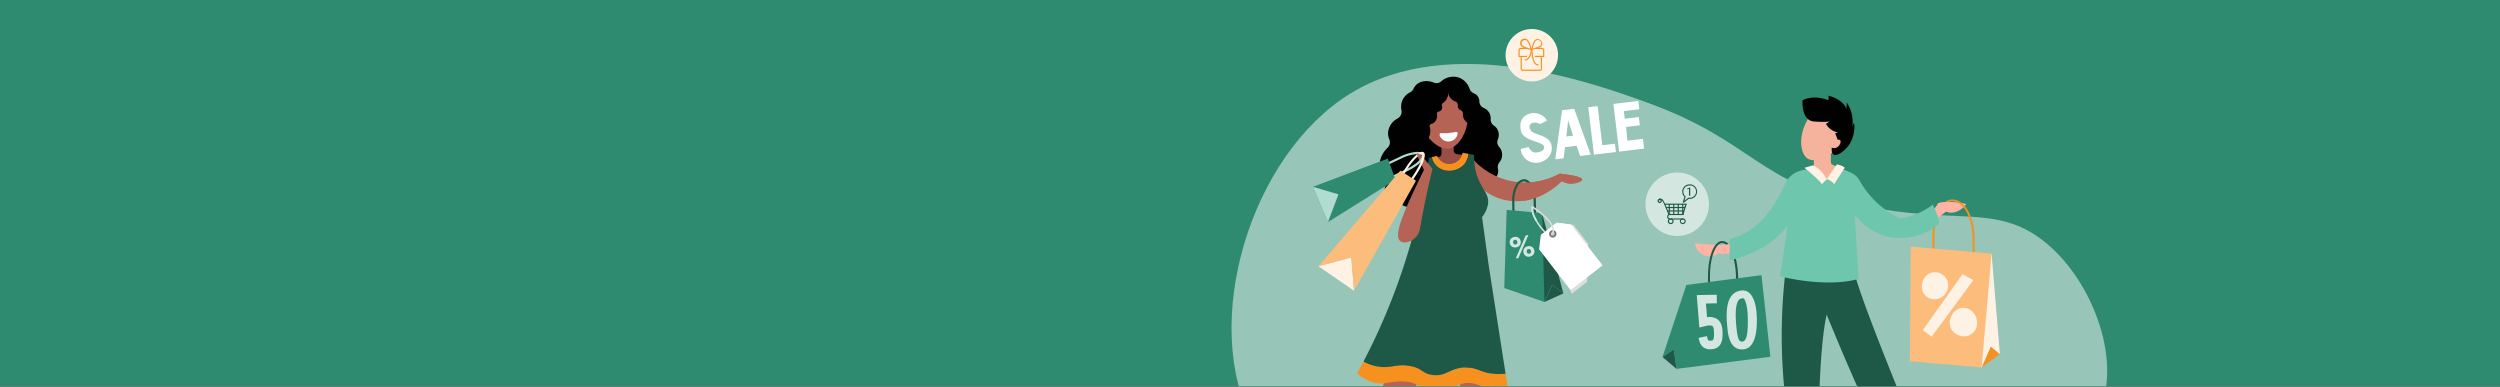
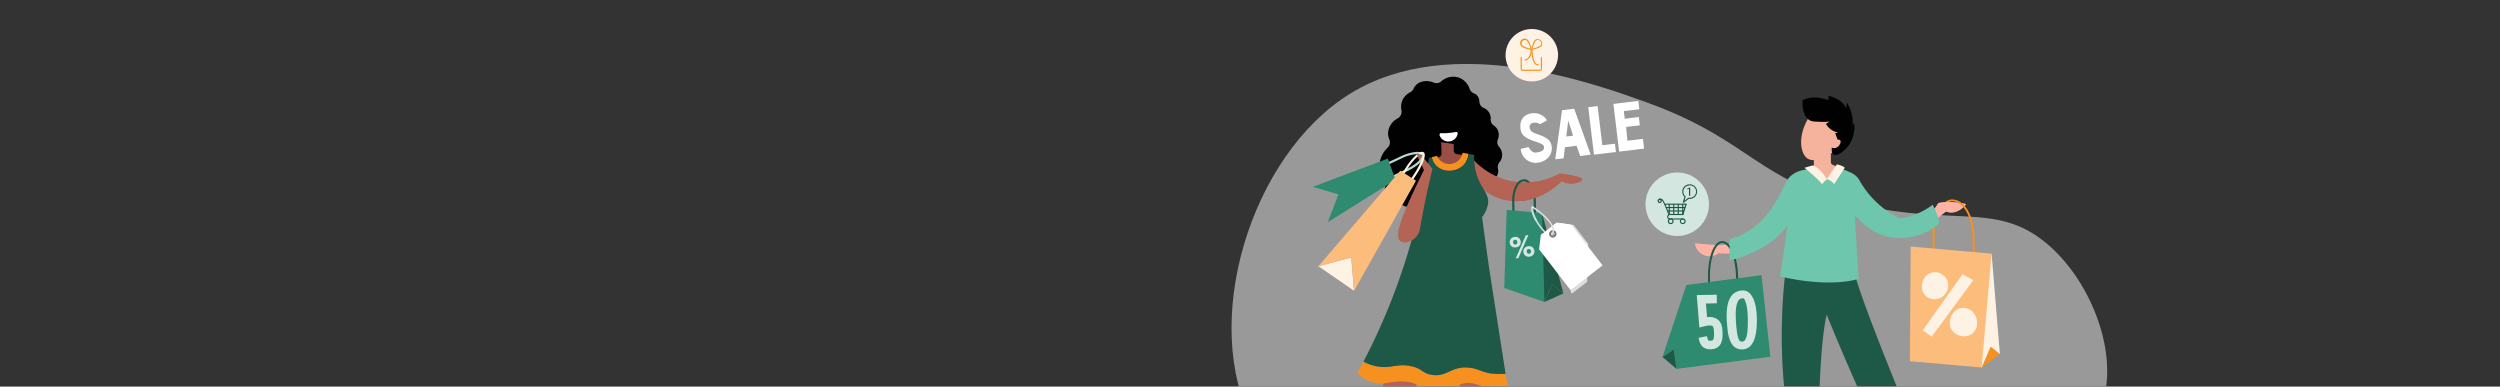
<svg xmlns="http://www.w3.org/2000/svg" width="1164" height="180" fill="none">
  <rect width="100%" height="100%" fill="#333333" stroke="none" />
  <style>.B{fill:#1e5947}.C{fill:#fff}.D{fill:#f69120}.E{fill:#b56355}.F{fill:#fef2e5}.G{fill:#2e8b6f}.H{fill:#010101}.I{fill:#ffb3a4}.J{fill:#d4e6e0}</style>
  <g clip-path="url(#B)">
-     <path d="M0 0H1164V180H0V0Z" class="G" />
    <mask id="A" maskUnits="userSpaceOnUse" x="-180" y="0" width="1191" height="180">
      <path d="M1006.23 0H-175.5a4.35 4.35 0 0 0-4.35 4.35v171.3a4.35 4.35 0 0 0 4.35 4.35h1181.73c2.4 0 4.35-1.948 4.35-4.35V4.35c0-2.402-1.95-4.35-4.35-4.35z" class="C" />
    </mask>
    <g mask="url(#A)">
      <path opacity=".5" d="M979.281 186.09c6.87-22.87-6.26-57-27.83-73.92-22.24-17.42-41.66-7.27-84.34-16.52-49-10.62-50.85-30-100-47.82-24.88-9-91.24-33.15-138.27-4.35-46.84 28.69-70.34 107.33-45.21 153.91 56.43 104.61 370.86 71.17 395.65-11.3z" class="C" />
      <path d="M722.471 68.19c.5 4.11-2.63 7.1-6.55 7.58a7 7 0 0 1-7.82-6v-.49l3.65-.78c.67 1.38 1.88 2.73 3.57 2.52h-.06c1.55-.3 3.88-.52 3.62-2.72-.28-2.36-8.57-2.4-10.48-6.59a6.33 6.33 0 0 1-.47-2.06c-.46-3.77 1.61-6.47 5.41-6.93a7.23 7.23 0 0 1 3.431.412c1.094.413 2.071 1.085 2.849 1.958a3.7 3.7 0 0 1 .58 1.06c-1.13.61-2 1-3.17 1.67-.462-.324-.986-.546-1.539-.653a4 4 0 0 0-1.671.033 1.94 1.94 0 0 0-1.089.502c-.301.278-.504.646-.581 1.048 0 2.63 2.09 3.13 3 3.47 3 1.2 6.85 2.03 7.32 5.97zm11.59-.3l-5.41.65-.65 5.17-3.88.47 3.16-22.85 5.66-.68 7.69 21.35-4.9.65-1.67-4.76zm-1.64-4.7l-2.27-7.1-.87 7.47 3.14-.37zm13.629 4.44l5.86-.71.46 3.86L742.15 72l-2.66-22.08 4.35-.52 2.21 18.23zm10.001-15.91l.43 3.56 6.55-.79.46 3.85-6.38.77.6 6.41 7.22-.87.55 4.55-7.22.87-4.39.53-.54-4.55-.77-6.39-.47-3.86-.43-3.55-.46-3.86 4.38-.53 7.22-.86.46 3.86-7.21.86z" class="C" />
      <path d="M666.772 162.27l-19.1 5.67-6.58 20.48-14 40s.45 2.29 4.51 2.05a215.33 215.33 0 0 0 16.06-26.19c9.76-19.82 13.89-29.28 19.11-42.01zm27.548.28l-15.25 11.06A1242.55 1242.55 0 0 0 685 215l2.22 14.69c4 .68 4.79-.66 4.79-.66l1.66-36.2.65-30.28z" class="E" />
      <path d="M698.001 68.41c-.412-.462-.688-1.028-.797-1.638s-.048-1.236.177-1.812c.32-.74.472-1.541.446-2.347s-.229-1.596-.596-2.313a5.01 5.01 0 0 0-1.65-1.81c-.505-.337-.913-.8-1.181-1.345a3.45 3.45 0 0 1-.349-1.755 5 5 0 0 0-.51-2.61 5.27 5.27 0 0 0-2.65-2.49 3.37 3.37 0 0 1-1.493-1.19 3.36 3.36 0 0 1-.607-1.81c.008-.609-.116-1.213-.365-1.769s-.615-1.051-1.075-1.451c-.301-.237-.639-.423-1-.55-.495-.192-.941-.49-1.308-.873a3.61 3.61 0 0 1-.812-1.347c-.399-1.207-1.07-2.307-1.961-3.213a8.3 8.3 0 0 0-3.179-2.017 8.45 8.45 0 0 0-8.09 1.83 3.33 3.33 0 0 1-3.52.53c-2.64-1.15-6.06-.84-8 1a5.94 5.94 0 0 0-1.35 1.9c-.327.721-.892 1.307-1.6 1.66a7.82 7.82 0 0 0-3.28 3.14c-.85 1.582-1.112 3.413-.74 5.17a3.61 3.61 0 0 1-1.75 3.84c-1.192.602-2.22 1.487-2.993 2.576a8.21 8.21 0 0 0-1.447 3.674 7.33 7.33 0 0 0 .56 3.55c.268.653.333 1.373.184 2.064s-.501 1.32-1.014 1.806c-1.928 1.819-3.21 4.217-3.65 6.83a12.34 12.34 0 0 0 2 8.76c.285.424.473.905.551 1.41s.043 1.02-.101 1.51a3.57 3.57 0 0 0-.139 1.543c.068.518.248 1.016.529 1.457.346.484.807.875 1.341 1.138a3.62 3.62 0 0 0 1.719.372 3.35 3.35 0 0 1 3.09 1.79c.33.732.852 1.361 1.51 1.82 7.6 5.26 34.39-13.75 40.17-12a3.36 3.36 0 0 0 2.34 0c.715-.421 1.296-1.037 1.675-1.775s.54-1.569.465-2.395a4.61 4.61 0 0 0-.1-.74 3.51 3.51 0 0 1 .69-3c.691-.814 1.12-1.818 1.23-2.88a5.5 5.5 0 0 0-.237-2.265 5.49 5.49 0 0 0-1.133-1.975z" class="H" />
      <path d="M685.331 73.58a32.74 32.74 0 0 0 19.28 10.9 33.54 33.54 0 0 0 21.61-3.65c8.33 1 10.4 2 10.42 2.71 0 .92-3 2.09-5.64 1.94-1.359-.078-2.68-.483-3.85-1.18-1.17 1.06-11.22 11.36-25.25 9.07-10.06-1.64-16-9.4-17.62-11.27l1.05-8.52z" class="E" />
      <path d="M676.841 67.07v3c.007.423.167.829.45 1.144a1.75 1.75 0 0 0 1.09.566l4.69.55-2.24 15.18-9.24-1-5.56-12 4-1.39a1.74 1.74 0 0 0 .847-.665c.204-.305.307-.668.293-1.035l-.17-5.21 5.84.86z" fill="#994f45" />
-       <path d="M682.82 46.29c2.9 12.48-2.94 22.09-8.29 22.89-4.76.72-11.63-5.18-14.38-14.84l5.35-10 13.72-3.69 3.6 5.64z" class="E" />
      <path d="M673.091 41.08a1 1 0 0 1 1 .72 5.7 5.7 0 0 1-2.35 6.25 1 1 0 0 0-.38.507c-.069.206-.069.428 0 .633a2.17 2.17 0 0 1 .079 1.239c-.094.412-.305.788-.609 1.081a1.93 1.93 0 0 1-1 .44 1 1 0 0 0-.83 1c.171.696.16 1.424-.032 2.115s-.561 1.319-1.068 1.825a3.67 3.67 0 0 1-1.54.83 1 1 0 0 0-.72 1.16 6.85 6.85 0 0 1 .112 3.752c-.313 1.237-.965 2.362-1.882 3.248a1 1 0 0 1-1.38 0 1.14 1.14 0 0 1-.23-.38l-3.8-11.5 8.63-12.6 6-.32z" class="H" />
      <path d="M674.801 40a5.09 5.09 0 0 0 .85 6c.558.579 1.243 1.021 2 1.29a1.67 1.67 0 0 1 1.11 1.71c-.058.421.005.85.182 1.236a2.23 2.23 0 0 0 .818.944l.2.08a1.71 1.71 0 0 1 1.19 1.58c-.083.844.069 1.694.437 2.458s.941 1.411 1.653 1.872a3.43 3.43 0 0 0 1.63.41 1.58 1.58 0 0 0 .941-.3c.274-.198.477-.478.579-.8a14.93 14.93 0 0 0 .23-8.9c-.8-2.69-2.13-4.23-4.55-7-1.72-2-2.6-2.49-3.56-2.56-.738-.026-1.47.143-2.121.491s-1.2.861-1.589 1.489z" class="H" />
      <path d="M696.802 174.08c-7.14-.26-8.14-2.8-13.82-3-7.84-.22-9.31 4.5-16.34 3.42-4.63-.72-4-2.76-9.43-4-6.85-1.56-9.67 1.3-16.39 0-2.096-.423-4.118-1.155-6-2.17l-2.9 5.44c1.948 1.871 4.293 3.279 6.86 4.12 5.68 1.79 8.73-.7 15.24-.24 7.37.53 6.81 4 13.66 4.57 9.31.83 10.92-5.46 18.68-3.59 3.56.86 6.56 3 12.34 2.75a23.37 23.37 0 0 0 3.45-.38l-1.19-7a32.09 32.09 0 0 1-4.16.08zm-27.65-96.55c3.38 2.92 9.06 2.51 12.25-.74 1.339-1.409 2.179-3.218 2.39-5.15l-2.8-.53c-.212 1.339-.854 2.573-1.829 3.515a6.24 6.24 0 0 1-7.458.914c-1.174-.679-2.095-1.721-2.623-2.97l-2.48.63a8.25 8.25 0 0 0 2.55 4.33z" class="D" />
      <path d="M693.15 123.63l-3.1-22.54c1.428-1.761 2.381-3.857 2.77-6.09.7-5-3.39-7.09-5.44-14.24a28.15 28.15 0 0 1-1-8.61l-2.54-.49c-.211 1.932-1.05 3.742-2.39 5.15-3.19 3.26-8.87 3.66-12.25.74a8.23 8.23 0 0 1-2.55-4.32l-1.37.34a293.45 293.45 0 0 1-30.46 94.8c1.884 1.013 3.905 1.747 6 2.18 6.72 1.32 9.54-1.54 16.39 0 5.42 1.23 4.8 3.28 9.43 4 7 1.08 8.5-3.64 16.34-3.42 5.68.16 6.68 2.7 13.82 3a30.2 30.2 0 0 0 4.2-.13l-7.85-50.37z" class="B" />
      <path d="M654.831 112.81c1.592-.272 3.058-1.036 4.193-2.184s1.883-2.622 2.137-4.216c.74-4.347 1.584-8.803 2.53-13.37 1.027-4.96 2.117-9.75 3.27-14.37-4-5.24-6.363-7.653-7.09-7.24-.58.34 1.35 3.42 3.11 7.71-9.79 20.07-14.32 30.62-10.93 33.18.408.263.863.442 1.341.526a3.63 3.63 0 0 0 1.439-.036z" class="E" />
      <path d="M670.332 63c-.042-.09-.066-.187-.07-.286a.76.76 0 0 1 .046-.291c.035-.093.087-.178.155-.251a.75.75 0 0 1 .239-.172.86.86 0 0 1 .32 0c1.164.062 2.331.028 3.49-.1 1.105-.08 2.204-.23 3.29-.45a.72.72 0 0 1 .88.51c.02.099.02.201 0 .3-.164.951-.639 1.821-1.35 2.474s-1.617 1.052-2.579 1.136a4.37 4.37 0 0 1-2.736-.675c-.812-.521-1.429-1.296-1.755-2.205l.07.01z" class="C" />
      <path d="M646.4 83.85l-.44-.93 8.62-4.07c4.74-2.24 7.68-5.13 7.36-6.32.01-.036.01-.074 0-.11-.22-.45-1-.71-2.24-.68a20.1 20.1 0 0 0-7.38 2.13l-7.47 3.52-.44-.93 7.47-3.52a21.07 21.07 0 0 1 7.8-2.23c2.13 0 2.9.67 3.19 1.27.044.089.077.183.1.28.6 2.2-3.52 5.45-7.91 7.52l-8.66 4.07z" fill="#b0ddcf" />
      <path d="M646.152 73.82L611.262 87l11.89 3.51-4.91 12.92 31.52-19.71-3.61-9.9z" class="G" />
      <use href="#C" fill="#457581" />
      <use href="#C" fill="#b0ddcf" />
      <path d="M654.331 89.16l-.86-.57 5.21-8c3.19-4.91 4-8.38 3.54-8.86-.16-.11-.72 0-1.82.82a26.27 26.27 0 0 0-4.94 5.89l-4.46 6.94-.86-.56 4.5-6.92a27.68 27.68 0 0 1 5.17-6.14c1.31-1 2.32-1.33 3-.89l.19.13c1.29 1.36-.87 6.2-3.43 10.13l-5.24 8.03zm-40.52 34.77l16.61 11.44-1.27-15.51-15.34 4.07z" class="F" />
      <path d="M652.001 79.46l-38.14 44.48 15.3-4.08 1.3 15.51 28.81-51.22-7.27-4.69z" fill="#fcbc7b" />
      <path d="M659.881 71.43c-.3.17.06 1.06.71 2.45l1.069-1.45c-.9-.84-1.509-1.18-1.779-1z" class="E" />
      <path d="M714.211 103.29l-.15-9.54c-.07-4.88-2-9-4.3-9.28h-.25a3.64 3.64 0 0 0-2.69 1.86 13.99 13.99 0 0 0-1.74 7.53l.13 8.26h-1l-.13-8.26c-.139-2.83.526-5.642 1.92-8.11.349-.646.854-1.196 1.468-1.599a4.44 4.44 0 0 1 2.052-.711h.37c2.9.29 5.14 4.71 5.23 10.29l.14 9.53-1.05.03zm1.58-2.21l-.93 35.15 4.2 4.38 3.68-8.1 5.16 4.11-9.9-37.41-2.21 1.87z" class="B" />
      <path d="M719.061 140.61l8.85-4-5.16-4.11-3.69 8.11z" class="B" />
      <path d="M701.511 97.72l16.49 1.49 1.09 41.4-18.71-6.51 1.13-36.38z" class="G" />
      <path d="M726.221 80.83c-5.009 2.753-10.635 4.188-16.35 4.17l-1.16 8.6c10.44-1.14 17.44-8.37 18.44-9.25a8.53 8.53 0 0 0 3.85 1.14c2.68.14 5.66-1 5.64-1.94-.02-.76-2.09-1.72-10.42-2.72z" class="E" />
      <path d="M856.251 100.67a1.85 1.85 0 0 1-1.142 1.709c-.338.14-.71.177-1.069.105a1.84 1.84 0 0 1-.947-.506c-.259-.259-.435-.588-.507-.947s-.034-.731.106-1.069a1.85 1.85 0 0 1 1.709-1.142 1.85 1.85 0 0 1 1.85 1.85z" class="C" />
      <path d="M739.482 113.55l-6.81-8.82-7.09-.92 5.94 32.69h.63l6.81-5.26.52-17.69z" fill="#ddd" />
      <path d="M722.202 108a1.21 1.21 0 0 0-.446 1.28c.06.233.189.444.369.604a1.22 1.22 0 0 0 .642.298c.239.033.483-.005.7-.11s.398-.271.521-.479a1.23 1.23 0 0 0 .167-.688c-.014-.241-.098-.472-.243-.665-.097-.128-.218-.236-.356-.318a1.24 1.24 0 0 0-.45-.157 1.21 1.21 0 0 0-.475.028c-.156.04-.301.11-.429.207zm1.2 2a.81.81 0 0 1-.28.147.8.8 0 0 1-.617-.065.79.79 0 0 1-.243-.202.83.83 0 0 1 .193-1.116c.168-.127.377-.185.586-.164s.402.122.541.28a.83.83 0 0 1-.14 1.16l-.04-.04z" fill="#c3cfce" />
      <path d="M724.752 103.63l-7.33 5.66-.82 6.79 14.65 19 14.9-11.52-14.65-19-6.75-.93zm-1.27 5.94c-.132.102-.29.162-.456.173a.83.83 0 0 1-.475-.109.84.84 0 0 1-.416-.835c.021-.164.09-.319.199-.445a.84.84 0 0 1 .9-.246.85.85 0 0 1 .398.282c.068.085.119.183.15.288s.04.215.028.324a.83.83 0 0 1-.099.31.82.82 0 0 1-.209.248l-.02.01z" class="C" />
      <path d="M721.922 107.54a1.72 1.72 0 0 0-.603 1.811 1.72 1.72 0 0 0 1.44 1.253c.337.043.68-.015.984-.166a1.72 1.72 0 0 0 .951-1.655 1.72 1.72 0 0 0-.352-.933 1.73 1.73 0 0 0-1.146-.654c-.454-.058-.912.065-1.274.344zm1.57 2c-.132.102-.29.162-.456.173a.83.83 0 0 1-.475-.109.84.84 0 0 1-.416-.835c.021-.164.09-.319.199-.445s.253-.215.413-.259a.84.84 0 0 1 .487.013c.158.053.296.151.398.282.067.088.116.188.145.295s.035.219.02.328-.051.216-.107.311a.84.84 0 0 1-.218.246h.01z" fill="#767676" />
      <path d="M713.69 96l-.31-.2-.2.3c-.92 1.39.71 4.77 1.45 6.15a25.68 25.68 0 0 0 4.28 5.9l.6-.47c-1.693-1.702-3.119-3.651-4.23-5.78-1.19-2.22-1.79-4.11-1.62-5 1.93 1.29 10.58 7.38 9 11.37-.077.267-.248.497-.48.65-.012.128.012.256.07.37.09.21.17.34.24.3.398-.218.704-.574.86-1 1.98-5.11-9.2-12.29-9.66-12.59z" fill="#ddd" />
      <path d="M715.281 101.9c-.685-1.152-1.188-2.404-1.49-3.71-.25 0-.22 1.06-.42 1.22a32.42 32.42 0 0 0 1.34 3.15l.26.47a1.44 1.44 0 0 0 .56-.51c-.05-.1-.19-.52-.25-.62z" fill="#d2e0e9" />
      <path d="M702.943 113.176c-.223-1.375.597-2.619 2.134-2.867 1.565-.253 2.75.667 2.972 2.042.22 1.361-.617 2.592-2.182 2.845-1.537.248-2.704-.659-2.924-2.02zm4.027 6.992l-1.258.203 4.656-10.767 1.273-.206-4.671 10.77zm-.486-7.564c-.119-.732-.619-1.041-1.19-.949-.556.09-.919.539-.8 1.271.113.702.599 1.014 1.155.924.571-.092.948-.544.835-1.246zm2.814 4.875c-.222-1.375.598-2.619 2.135-2.867 1.551-.251 2.735.669 2.957 2.044.22 1.361-.617 2.592-2.168 2.843-1.536.248-2.704-.659-2.924-2.02zm3.541-.572c-.118-.732-.618-1.041-1.189-.949s-.919.539-.801 1.271c.116.717.585 1.016 1.156.924s.95-.529.834-1.246z" class="J" />
      <path opacity=".6" d="M791.442 136.65c2.71-1.81 3.12 1.68 3.12 1.68s.42-3.49 3.12-1.68-3.09 5.93-3.09 5.93h-.06s-5.8-4.12-3.09-5.93z" class="C" />
      <path d="M725.4 25.71a12.2 12.2 0 0 1-2.06 6.783c-1.342 2.007-3.251 3.571-5.483 4.493a12.2 12.2 0 0 1-13.301-2.667c-1.705-1.711-2.863-3.89-3.328-6.26a12.2 12.2 0 0 1 5.231-12.518c2.012-1.335 4.376-2.042 6.791-2.032a12.2 12.2 0 0 1 4.669.929c1.48.613 2.825 1.512 3.958 2.645s2.031 2.478 2.644 3.958a12.2 12.2 0 0 1 .929 4.669h-.05z" class="F" />
-       <path d="M710.68 26.58h-3.4c-.035.001-.071-.004-.104-.017s-.064-.031-.09-.055-.047-.053-.062-.085a.28.28 0 0 1-.024-.103v-2.95a1.1 1.1 0 0 1 1.1-1.1h3c.073-.015.149 0 .211.042s.104.105.119.178 0 .149-.042.211a.28.28 0 0 1-.178.119h-3.11a.55.55 0 0 0-.54.55V26h3.12a.3.3 0 0 1 .193.087c.051.052.082.12.087.193.001.035-.004.071-.017.104s-.031.064-.055.09-.053.047-.085.062-.068.023-.103.024l-.02.02zm8.151 0h-3.81a.31.31 0 0 1-.373-.061.31.31 0 0 1-.068-.116c-.014-.043-.019-.089-.013-.134a.32.32 0 0 1 .044-.127.31.31 0 0 1 .22-.143.21.21 0 0 1 .11 0h3.53v-2.63a.55.55 0 0 0-.54-.55h-2.91c-.036.007-.073.007-.109 0s-.071-.021-.101-.042-.057-.047-.078-.077-.035-.065-.042-.101-.007-.073 0-.109.021-.07.042-.101a.28.28 0 0 1 .077-.078c.031-.021.065-.035.101-.042h3a1.1 1.1 0 0 1 1.1 1.1v2.94c0 .072-.028.14-.079.191s-.119.079-.191.079h.09z" class="D" />
      <path d="M717.07 33H709a1 1 0 0 1-1-1v-5.18c.005-.073.036-.141.087-.193a.3.3 0 0 1 .193-.087c.035-.001.071.004.104.017s.064.031.09.055.047.053.062.085a.28.28 0 0 1 .024.103v5.26a.38.38 0 0 0 .025.146.39.39 0 0 0 .079.125.41.41 0 0 0 .121.086.38.38 0 0 0 .145.033h8.09a.38.38 0 0 0 .146-.025c.046-.018.089-.045.126-.079s.065-.075.085-.121.032-.095.033-.145v-5.26c-.001-.035.004-.071.017-.104s.031-.064.055-.09a.27.27 0 0 1 .085-.062c.033-.015.068-.023.103-.024a.3.3 0 0 1 .193.087c.051.052.082.12.087.193v5.24a1 1 0 0 1-.88.94zm-4.14-9.71h-.1c-.36-.09-3.55-.85-4.31-1.59-.429-.355-.7-.867-.753-1.422s.118-1.108.473-1.538a2.1 2.1 0 0 1 2.96-.28 2.73 2.73 0 0 1 .24.24c.74.71 1.58 3.74 1.71 4.22.01.036.01.074 0 .11a.28.28 0 0 1-.28.27h.06v-.01zm-2.91-4.64a1.54 1.54 0 0 0-1.43.963c-.115.285-.143.598-.078.899a1.54 1.54 0 0 0 .438.788 12.17 12.17 0 0 0 3.59 1.33 12.58 12.58 0 0 0-1.45-3.54 1.52 1.52 0 0 0-1.07-.44z" class="D" />
      <path d="M713.141 23.29a.32.32 0 0 1-.21-.08c-.032-.037-.054-.08-.065-.127s-.009-.096.005-.143c.09-.36 1-3.52 1.72-4.26.406-.337.924-.508 1.451-.479a2.1 2.1 0 0 1 1.987 2.041 2.1 2.1 0 0 1-.518 1.439c-.76.73-4 1.49-4.31 1.58l-.06.03zm2.91-4.64c-.404.002-.791.159-1.08.44a12.85 12.85 0 0 0-1.44 3.54 12.15 12.15 0 0 0 3.59-1.33 1.54 1.54 0 0 0 .438-.788c.064-.301.037-.614-.078-.899a1.54 1.54 0 0 0-1.43-.963z" class="D" />
      <path d="M710.09 28.23a.28.28 0 0 1-.26-.23c-.002-.061.017-.121.053-.17s.088-.084.147-.1c2.66-.68 2.66-4.62 2.66-4.68-.001-.035.005-.071.017-.104s.031-.064.055-.09.053-.047.086-.062.067-.023.102-.024.071.004.104.017.064.031.09.055.047.053.062.085a.26.26 0 0 1 .024.103c0 .18.07 4.4-3 5.21l-.14-.01z" class="D" />
      <path d="M716.05 30.46a1.81 1.81 0 0 1-.712-.146c-.225-.096-.429-.237-.598-.414-1.69-1.64-1.75-6.44-1.75-6.65 0-.074.03-.145.082-.198s.124-.082.198-.082.146.03.198.082.082.124.082.198c0 0 .06 4.78 1.57 6.25.128.135.284.24.456.309s.359.1.544.091c.037 0 .073.007.107.021a.28.28 0 0 1 .152.152.28.28 0 0 1 .021.107.28.28 0 0 1-.082.198.28.28 0 0 1-.198.082h-.07z" class="D" />
      <path d="M780.921 109.87c8.162 0 14.78-6.617 14.78-14.78s-6.618-14.78-14.78-14.78-14.78 6.617-14.78 14.78 6.617 14.78 14.78 14.78z" class="J" />
      <path d="M783.522 102.22h-6.14a1.32 1.32 0 0 1-.826-.436c-.214-.241-.331-.552-.331-.874s.117-.633.331-.874a1.32 1.32 0 0 1 .826-.436h6.14a.28.28 0 0 1 .29.26c.002.035-.004.071-.016.104a.27.27 0 0 1-.056.09c-.024.026-.053.047-.085.062s-.067.023-.103.024h-6.17c-.105.026-.204.072-.291.136a.82.82 0 0 0-.215.239.83.83 0 0 0-.105.304c-.014.107-.007.217.021.321a.8.8 0 0 0 .207.363c.101.1.226.172.363.207h6.14a.28.28 0 0 1 .29.26c.002.035-.004.071-.016.104s-.031.064-.056.09-.053.047-.085.062-.067.023-.103.024l-.01-.03z" class="B" />
      <path d="M777.001 100a.3.3 0 0 1-.154-.049.31.31 0 0 1-.106-.121c-.57-1.56-2.22-5.77-2.93-6.5-.09-.114-.201-.209-.329-.28a1.07 1.07 0 0 0-.411-.13.58.58 0 0 0-.38.15.27.27 0 0 1-.38.05c-.057-.044-.094-.108-.104-.18s.01-.143.054-.2a.99.99 0 0 1 .344-.247 1 1 0 0 1 .416-.083 1.6 1.6 0 0 1 1.15.57c.94 1 3 6.46 3.05 6.69.023.069.018.144-.014.209s-.088.116-.156.141l-.05-.02zm.89 4.36c-.267.002-.528-.075-.751-.222a1.35 1.35 0 0 1-.502-.602c-.104-.246-.133-.517-.083-.78a1.34 1.34 0 0 1 .365-.693c.188-.19.427-.321.688-.375s.533-.029.781.071a1.35 1.35 0 0 1 .842 1.241c.002.176-.032.35-.098.514a1.34 1.34 0 0 1-.287.436 1.33 1.33 0 0 1-.433.294c-.162.069-.336.105-.512.106l-.01.01zm0-2.14c-.158 0-.313.047-.444.135a.8.8 0 0 0-.295.359c-.06.146-.076.307-.045.462s.107.298.219.41a.8.8 0 0 0 .409.219c.155.031.316.015.462-.046a.79.79 0 0 0 .359-.295c.088-.131.135-.286.135-.444.002-.104-.018-.207-.056-.303a.82.82 0 0 0-.168-.259c-.073-.074-.159-.133-.254-.174s-.198-.063-.302-.064h-.02zm5.621 2.14c-.267.002-.528-.075-.751-.222a1.35 1.35 0 0 1-.502-.602c-.104-.246-.133-.517-.083-.78a1.35 1.35 0 0 1 .365-.693c.187-.191.427-.321.688-.375s.533-.029.781.071a1.35 1.35 0 0 1 .842 1.241c.002.176-.032.35-.098.514a1.34 1.34 0 0 1-.287.436 1.33 1.33 0 0 1-.433.294c-.162.069-.336.105-.512.106l-.01.01zm0-2.14a.8.8 0 0 0-.716 1.294c.133.165.325.272.536.296h.18c.104.001.207-.018.303-.056a.8.8 0 0 0 .259-.168c.074-.073.133-.159.174-.254s.063-.198.064-.302a.79.79 0 0 0-.057-.307.82.82 0 0 0-.17-.262c-.073-.075-.161-.135-.257-.176a.79.79 0 0 0-.306-.065h-.01z" class="B" />
      <path d="M785.001 95.37h-9.77a.27.27 0 0 1-.191-.079c-.051-.051-.079-.119-.079-.191s.028-.14.079-.191a.27.27 0 0 1 .191-.079h9.77c.035.002.07.012.102.028s.06.038.083.065.041.058.052.092.016.07.013.105a.28.28 0 0 1-.081.169c-.045.046-.105.074-.169.081z" class="B" />
      <path d="M783.521 100.14h-.08c-.067-.023-.123-.071-.155-.135a.27.27 0 0 1-.015-.205l1.48-4.8c.011-.034.028-.066.05-.094s.051-.05.083-.067.066-.027.102-.03.071.001.105.011a.27.27 0 0 1 .159.122c.035.059.047.13.031.198l-1.49 4.86c-.025.048-.065.087-.113.112s-.103.034-.157.028zm-6.309-.09c-.071-.003-.138-.032-.189-.082s-.079-.117-.081-.188v-4.64c-.003-.073.022-.144.071-.198a.28.28 0 0 1 .189-.092c.035-.001.07.004.104.017s.064.031.09.055.047.053.061.085a.28.28 0 0 1 .025.103v4.64a.27.27 0 0 1-.009.106c-.01.034-.026.067-.049.094s-.05.051-.081.068-.066.028-.101.032h-.03zm2.089 0c-.071 0-.14-.029-.191-.079s-.079-.119-.079-.191v-4.64c-.002-.073.023-.144.072-.198a.28.28 0 0 1 .188-.092.27.27 0 0 1 .105.017c.034.013.063.031.089.055s.047.053.062.085a.26.26 0 0 1 .024.103v4.64c.005.035.002.072-.008.106a.28.28 0 0 1-.049.094c-.022.028-.05.051-.081.068s-.066.028-.102.032h-.03zm2.09 0a.27.27 0 0 1-.191-.079c-.05-.051-.079-.119-.079-.191v-4.64c0-.072.029-.14.079-.191s.12-.079.191-.079a.27.27 0 0 1 .191.079c.051.051.079.119.079.191v4.64c0 .072-.028.14-.079.191s-.119.079-.191.079z" class="B" />
      <path d="M783.481 100.05c-.072 0-.14-.028-.191-.079s-.079-.119-.079-.191v-4.64c0-.072.028-.14.079-.191a.27.27 0 0 1 .382 0c.05.051.079.119.079.191v4.67c-.007.066-.039.127-.089.172s-.114.068-.181.068z" class="B" />
      <path d="M784.422 96.9h-8.54a.27.27 0 0 1-.262-.148c-.016-.032-.025-.066-.028-.102a.28.28 0 0 1 .26-.29h8.57c.072.005.14.038.189.092a.28.28 0 0 1 .071.198.26.26 0 0 1-.26.25zm-.579 1.6h-7.26a.28.28 0 0 1-.192-.085c-.05-.052-.079-.122-.078-.195a.27.27 0 0 1 .079-.191c.051-.051.119-.079.191-.079h7.26c.071 0 .14.028.19.079s.079.119.079.191-.028.142-.078.195a.28.28 0 0 1-.191.085zm-11.081-3.95a1 1 0 0 1-.556-.168c-.164-.11-.292-.266-.368-.449s-.096-.384-.057-.578.134-.372.274-.512.318-.235.512-.274a1 1 0 0 1 .902 1.688 1 1 0 0 1-.707.293zm0-1.39a.43.43 0 0 0-.422.514c.017.083.057.16.118.22s.136.101.22.118a.43.43 0 0 0 .248-.025c.079-.033.146-.088.193-.158a.43.43 0 0 0 .073-.239.45.45 0 0 0-.028-.162c-.019-.052-.05-.099-.088-.138s-.084-.072-.134-.094a.42.42 0 0 0-.16-.036h-.02zm11.04 1.27a.28.28 0 0 1-.188-.082c-.05-.05-.079-.117-.082-.188v-.08l.72-2.43a3.4 3.4 0 0 1-.761-3.703c.254-.623.687-1.157 1.244-1.534a3.4 3.4 0 0 1 1.887-.584h.38a3.39 3.39 0 0 1 2.316 1.131c.592.667.898 1.541.851 2.432s-.444 1.728-1.105 2.328a3.39 3.39 0 0 1-2.422.879c-.12.01-.24.01-.36 0l-2.28 1.77c-.027.024-.058.042-.093.053a.24.24 0 0 1-.107.007zm2.83-8.05c-.582-.004-1.151.171-1.632.5a2.85 2.85 0 0 0-.258 4.5c.039.032.067.075.082.123s.013.099-.002.147l-.52 1.79 1.7-1.33c.029-.025.062-.043.098-.053s.075-.013.112-.007h.44a2.86 2.86 0 0 0 2.309-4.754 2.86 2.86 0 0 0-1.969-.956 1.91 1.91 0 0 0-.34 0l-.02.04zm-.241 1.46l-.76.35-.11-.38.94-.44h.5v3.76h-.57v-3.29z" class="B" />
      <path d="M897.002 100.05a12.84 12.84 0 0 0 4.53-3.88 15.09 15.09 0 0 0 1-1.62 29.73 29.73 0 0 1 9.87-.17 28.98 28.98 0 0 1 3.08.65c-.41.54-3 4-7 3.89-.833-.017-1.656-.183-2.43-.49l-6.15 4.86-2.9-3.24z" class="I" />
      <path d="M844.521 73.91v5.42l3.72 6.48 5.42-2.84c.08-.33 1.62-5.42 1.62-5.42l-2-.83c-.22-.093-.413-.241-.56-.43-.17-.232-.261-.512-.26-.8v-5.06l-7.94 3.48z" fill="#f5b29c" />
      <path d="M842.651 54c-5.9 8.67-4.58 17.71-.93 19.91 3.44 2.07 11.19-.62 16.38-8.3l-.42-10.61-5.28-3.52-9.75 2.52z" fill="#f5b29c" />
      <path d="M807.78 112.67c-2.608 1.101-5.432 1.6-8.26 1.46l-10.37-.81a6.93 6.93 0 0 0 1.39 3.329 6.92 6.92 0 0 0 2.874 2.18 6.93 6.93 0 0 0 3.58.44 6.92 6.92 0 0 0 3.316-1.419 21 21 0 0 0 7.93-.32c3.212-.763 6.203-2.259 8.74-4.37l-9.2-.49z" class="I" />
      <path d="M931.141 164.86l-8.5 6.24 4.25-9.75 4.25 3.51z" class="D" />
      <path d="M927.282 118.1l3.86 46.76-4.25-3.51-4.25 9.75-17.38-15.67 22.02-37.33z" class="F" />
      <path d="M900.002 127.87l-.3-16.87c-.16-9.51 3.66-17.47 8.7-18.12h.65c2.25 0 4.43 1.24 6.28 3.69 2.39 3.16 3.87 8.41 4 14l.25 14.66h-.93l-.26-14.66c-.09-5.46-1.5-10.5-3.77-13.5-1.65-2.18-3.54-3.33-5.46-3.33h-.61c-4.5.58-8 8.28-7.88 17.17l.29 16.92-.96.04z" class="D" />
      <path d="M795.512 145.36l-.281-16c-.16-9.16 2.491-16.52 6.171-17.13.163-.01.326-.01.49 0 1.65 0 3.23 1.24 4.56 3.59 1.69 3 2.749 7.94 2.839 13.26l.25 13.86h-1l-.25-13.85c-.09-5.17-1.109-10-2.719-12.8-1.13-2-2.451-3.1-3.721-3.1h-.339c-3.1.51-5.51 7.76-5.36 16.15l.279 16-.919.02z" class="B" />
      <path d="M922.651 171.1l4.63-53-37.671-3.3-.38 53.38 33.421 2.92z" fill="#fcbc7b" />
      <path d="M902.462 94.55a15.1 15.1 0 0 1-1 1.62 12.85 12.85 0 0 1-4.53 3.88l2.91 3.24 6.16-4.86a6.75 6.75 0 0 0 5 0l-3-4.38c-1.858-.004-3.713.164-5.54.5z" class="I" />
      <path d="M831.252 126.92a257.67 257.67 0 0 0 4.2 84c3.679-.749 7.416-1.181 11.17-1.29 0 0-.16-46.29 3.89-63.12 0 0 22 54.43 30.1 64.36 0 0 11.65-4.32 12.78-5.86 0 0-28-66.92-30.26-79.38s-31.88 1.29-31.88 1.29z" class="B" />
      <path d="M855.581 65c.8 0 1.11.17 1.24.35.57.77-.4 3-2.07 3.52a2.93 2.93 0 0 1-1.87-.14c-.1 1.28 0 2.74.83 3.25 1.56.94 5.25-1.66 7.26-4.63 2.92-4.32 2.59-9.88 2.21-9.95-.09 0-.27.22-.69 1.59a17.08 17.08 0 0 0-.83-7.67c-.448-1.27-1.053-2.48-1.8-3.6l-.21 3.11s-.69-4.14-8.29-6.29v2.15s-6.44-2.79-11.75-.14c-.69.34-.36.62-.36.62s-.56 9 5.36 9.4 7.34 0 7.34 0l-1.77 1.1a8 8 0 0 0 2.348 2.633c.968.692 2.08 1.159 3.252 1.367l-1.31.35 1.11 2.98z" class="H" />
      <path d="M894.801 133.42c0-3.56 2.46-6.67 6.21-6.67 1.606.026 3.138.678 4.27 1.818a6.16 6.16 0 0 1 1.79 4.282 6.41 6.41 0 0 1-6.25 6.48c-1.528.057-3.016-.493-4.14-1.528a5.79 5.79 0 0 1-1.86-4.002l-.02-.38zm4.58 23.33l-4.13-3 18.49-26.06 5.07 2.73-19.43 26.33zm8.45-6.4c0-3.41 2.5-7 6.1-7 3.93 0 6.59 3.18 6.59 7a6.02 6.02 0 0 1-.359 2.314c-.27.74-.684 1.42-1.217 2s-1.175 1.05-1.889 1.382a6 6 0 0 1-2.275.554h-.17c-3.61 0-6.78-2.46-6.78-6.25z" class="F" />
      <path d="M785.171 132.69l-11.11 33.53 5.27-3.54 1.23 9.07 14.43-10.24-9.82-28.82z" class="G" />
      <path d="M774.061 166.22l6.5 5.53-1.23-9.07-5.27 3.54z" class="B" />
      <path d="M785.151 132.69l35-4.59 4.13 38-43.67 5.65 4.54-39.06z" class="G" />
-       <path d="M807.78 112.67c-1.503.637-3.083 1.074-4.7 1.3l-1.59.15V118c2.267.213 4.553.057 6.77-.46 3.212-.763 6.203-2.259 8.74-4.37l-9.22-.5z" class="I" />
      <path d="M899.87 95.32c-4.408 3.322-9.554 5.529-15 6.43a40.75 40.75 0 0 1-3.77-1.94 43.37 43.37 0 0 1-15.53-16.18 8.74 8.74 0 0 0-4.37-3.49 25.9 25.9 0 0 0-5.87-2c-1.25 1.54-3.8 4.13-5.06 5.66L845.9 79c-3.1-.37-7.51-.37-11.17 2.18-3.87 2.71-3.46 5.89-8.37 13.48-2.498 4.163-5.702 7.858-9.47 10.92-3.439 2.656-7.352 4.635-11.53 5.83l-.12 9.83s18.21-3.52 27-16.39c0 0-2.8 21.37-3.52 23.8 0 0 21.12 5.58 36.65 1.21l-1.82-29.83c17.1 20.47 38.72 5.92 39.21 3.85s-2.89-8.56-2.89-8.56z" fill="#6ec6ac" />
      <path d="M850.56 83.38s-3-5.26-6.53-6.39l-3.88 1.13s7.52 6.07 8.09 7.69l2.32-2.43z" class="F" />
      <path d="M850.561 83.38l4.72-6.88s2.91.65 3.64 1.62l-5 7.69c.08 0-.56-1.47-3.36-2.43z" class="F" />
      <path d="M790.862 157.3l3.89-.8c.47 2.22.69 2.2 1.7 2.13s1.12-.3 1.21-.46c.25-.46.52-1.56.34-4.19-.08-1.13-.32-1.91-.72-2.17s-1.21-.52-3.77.13l-2.28.57-1.23-15.12 9.3-.17.08 4-5.11.1.54 6.38a6.65 6.65 0 0 1 4.8.94c1.4 1 2.19 2.68 2.35 5.11.29 4.17-.1 8.52-5.23 8.87-4.73.29-5.49-3.5-5.87-5.32zm14.548.97a18.59 18.59 0 0 1-1-4.16l-.38-4.07c-.63-9.14 1.45-14.43 7.14-14.82a4.68 4.68 0 0 1 2.116.397A4.69 4.69 0 0 1 815 136.92c2 2.28 3 6.62 3 12.37 0 8.1-2 13.06-6.45 13.38-3.34.23-5.16-1.8-6.14-4.4zm6.25-19.43a4.62 4.62 0 0 0-.63.08 2.09 2.09 0 0 0-.59.16 2.19 2.19 0 0 0-1.17 1.07c-.8 1.32-1.37 4-1 9.69.62 8.91 1.63 9.29 3 9.2 2.49-.18 2.52-6.28 2.52-9.83 0-6.13-1-9.27-1.88-10.2-.15-.11-.19-.17-.25-.17z" class="J" />
    </g>
  </g>
  <defs>
    <clipPath id="B">
      <path d="M0 0h1164v180H0z" class="C" />
    </clipPath>
-     <path id="C" d="M611.262 87l7 16.43 4.89-12.92-11.89-3.51z" />
  </defs>
</svg>